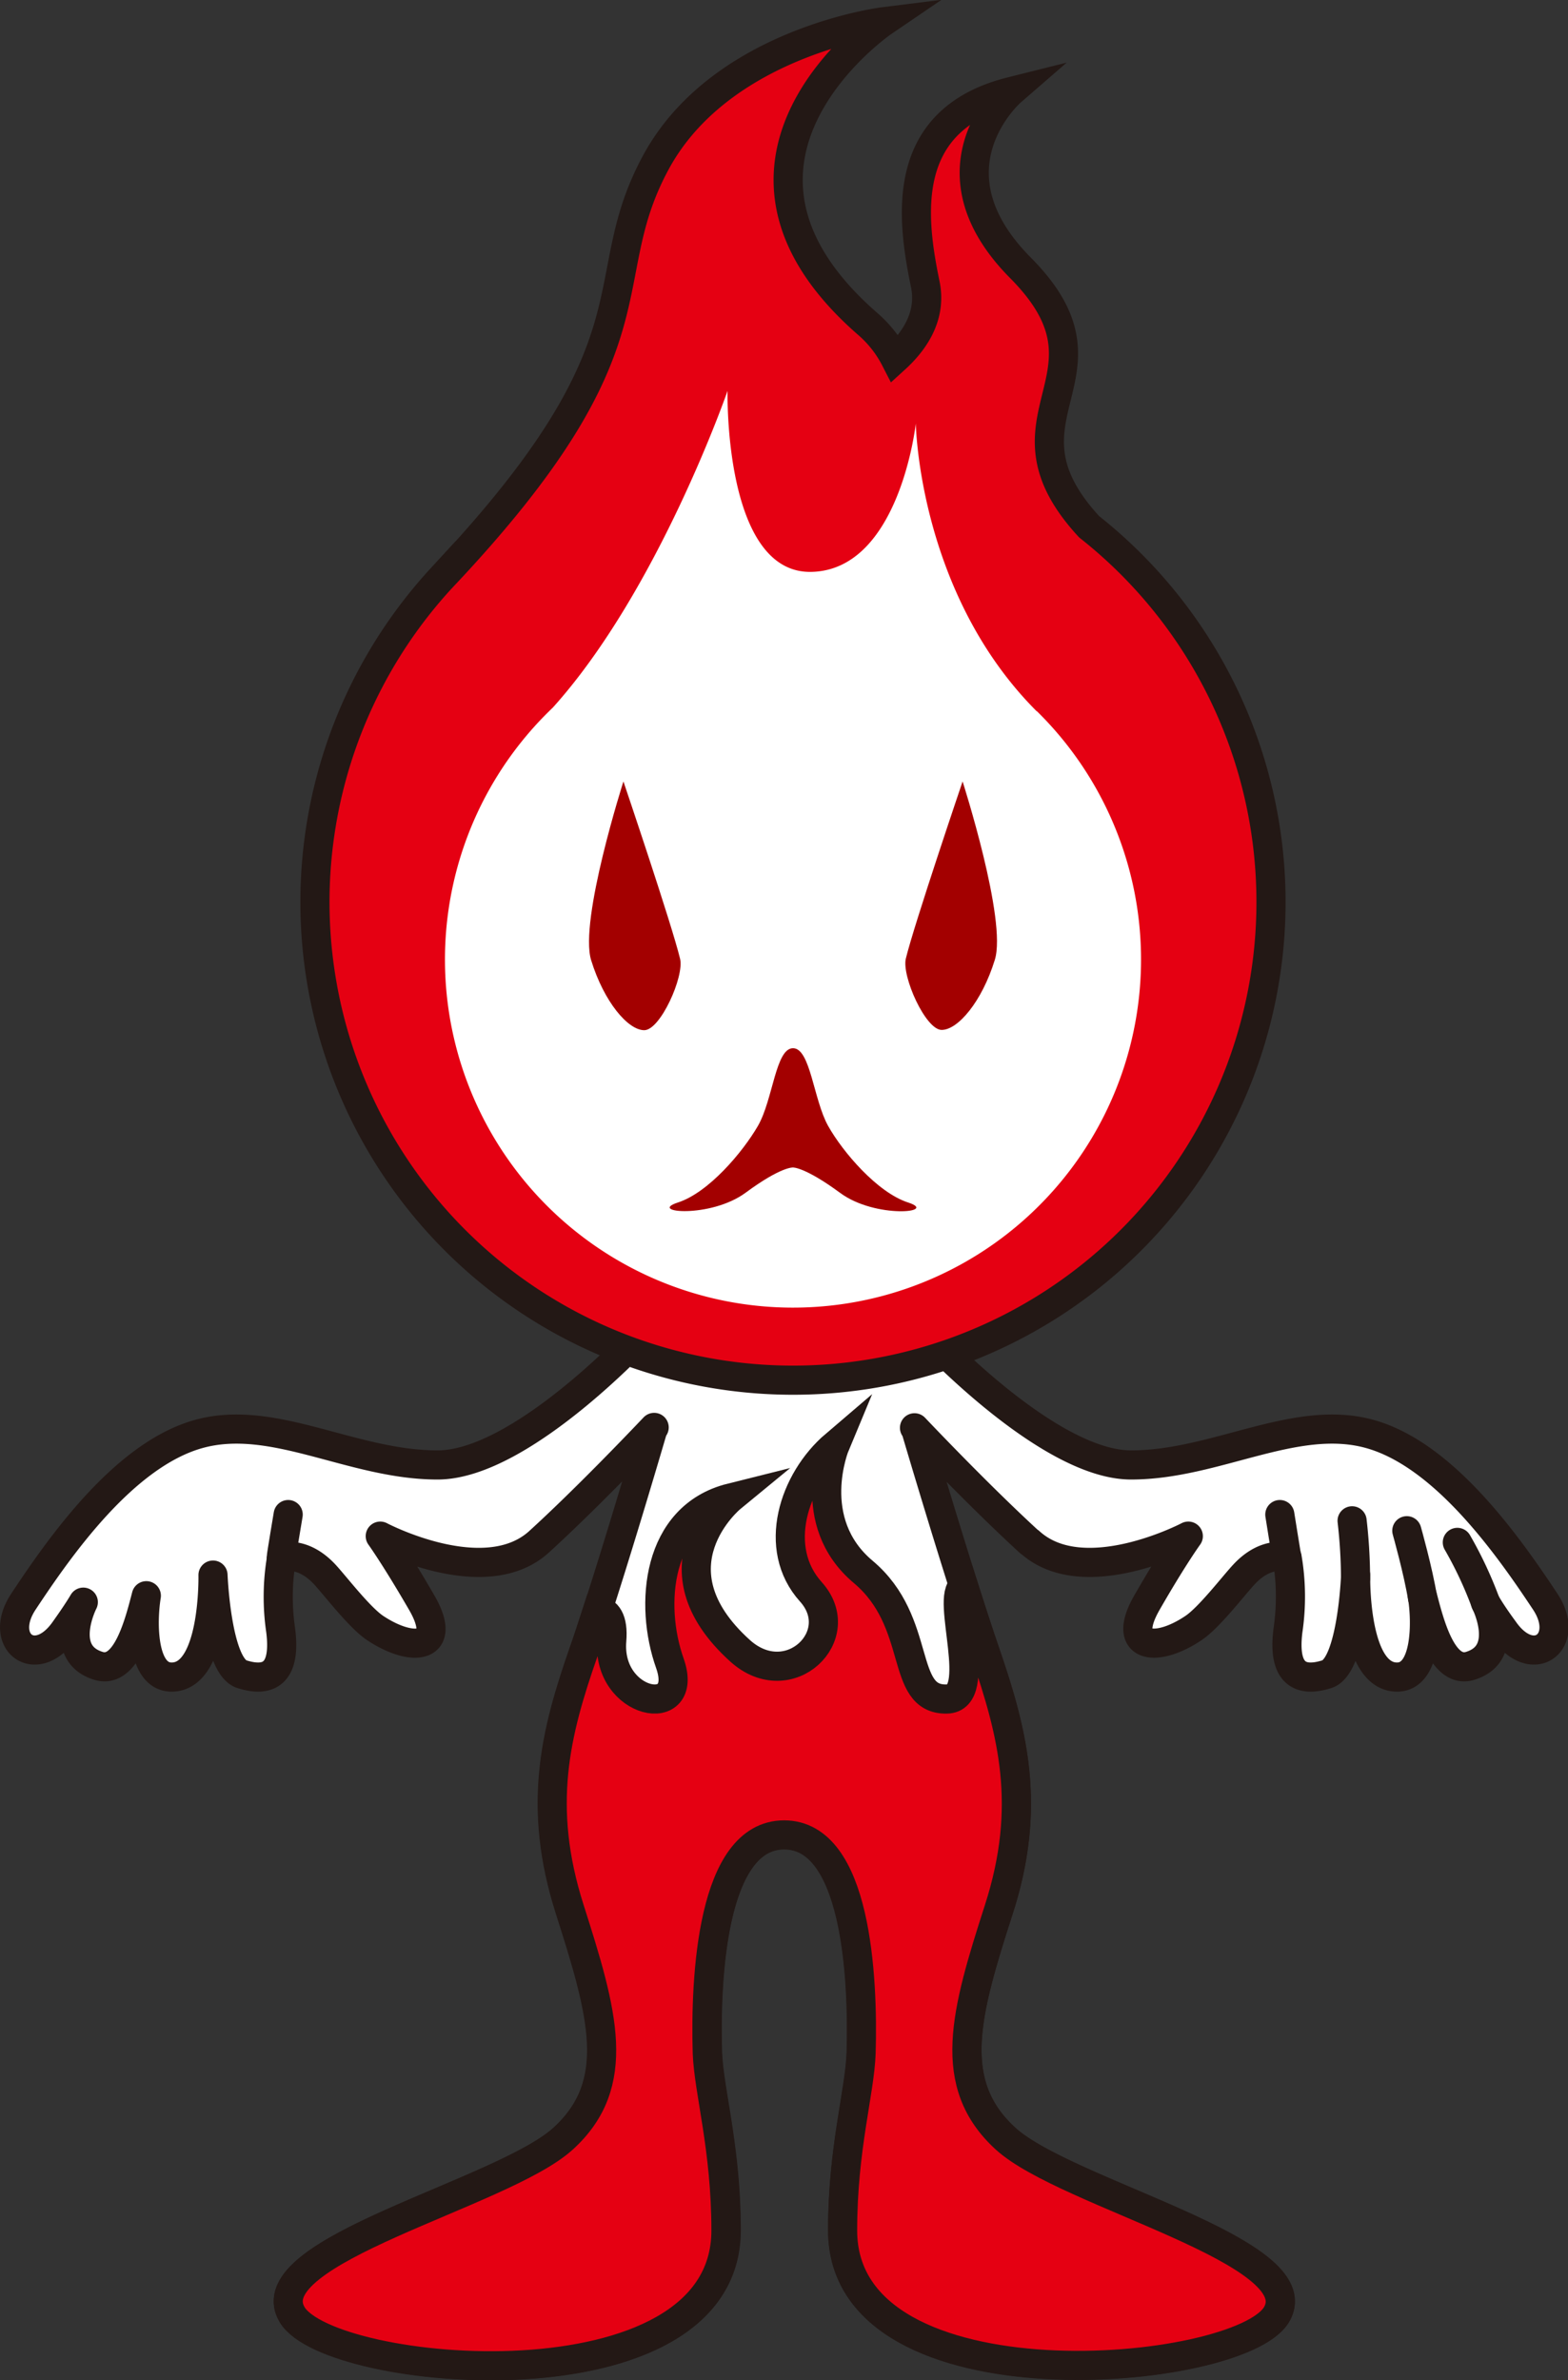
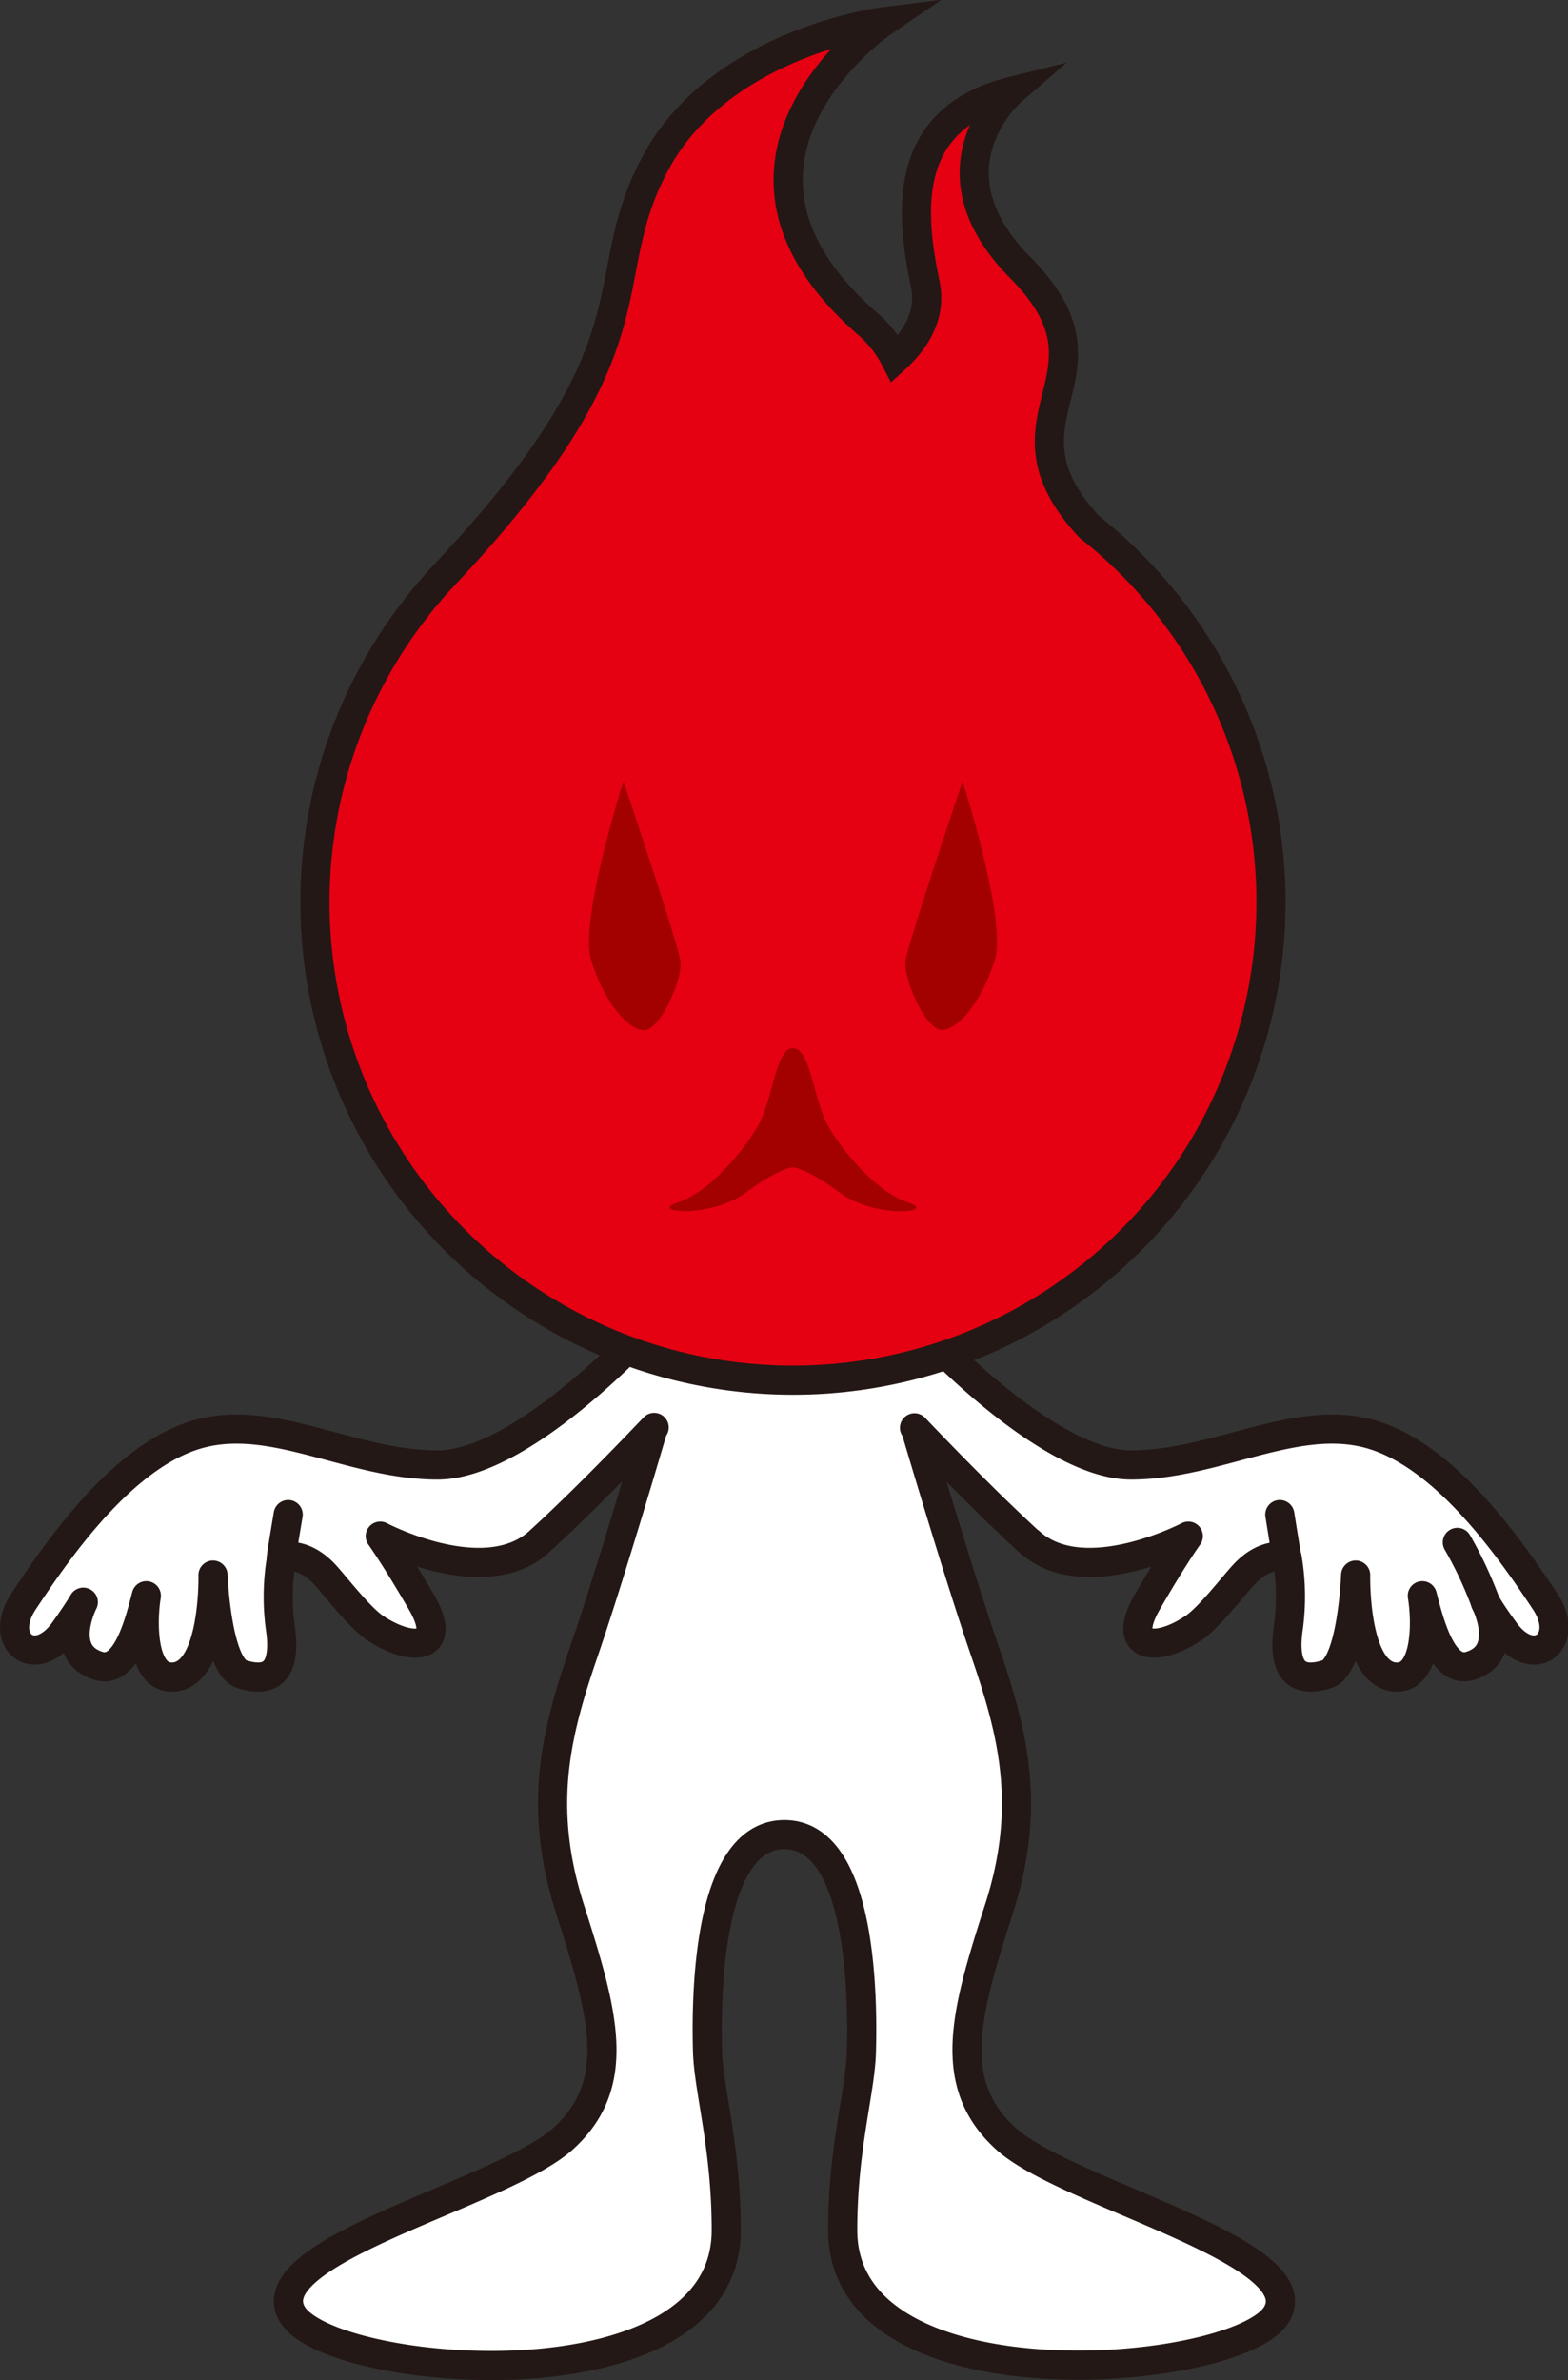
<svg xmlns="http://www.w3.org/2000/svg" id="レイヤー_1" data-name="レイヤー 1" width="167.91" height="254.82" viewBox="0 0 167.91 254.82">
  <rect x="0" y="0" width="167.91" height="254.82" fill="#333333" stroke="none" />
  <defs>
    <style>.cls-1,.cls-4{fill:#fff;}.cls-1,.cls-2,.cls-3{stroke:#231815;stroke-width:3.12px;}.cls-1,.cls-3{stroke-linecap:round;}.cls-1{stroke-linejoin:round;}.cls-2{fill:#e50012;}.cls-2,.cls-3{stroke-miterlimit:10;}.cls-3{fill:none;}.cls-5{fill:#a30000;}</style>
  </defs>
  <title>img_promise03</title>
  <path class="cls-1" d="M110.25,165.08c5.77,5.29,17-.61,17-.61s-1.61,2.21-4.43,7.12,1,5.41,5,2.71c1.7-1.14,4.33-4.61,5.44-5.78,2.4-2.54,4.57-1.77,4.57-1.77a24.84,24.84,0,0,1,.09,7.83c-.6,4.79,1.46,5.53,4.17,4.67s3.08-10.61,3.08-10.61-.24,10.92,4.43,10.92c3.17,0,3.19-5.8,2.71-8.71.74,2.85,2.12,8.43,5.12,7.51,4.43-1.35,1.63-6.82,1.63-6.82s.53,1,2,3c3.08,4.42,7.25,1.23,4.41-3.06-3.91-5.9-10.8-15.74-18.79-17.95s-16.47,3.32-25.56,3.32-22.36-14.5-22.36-14.5H69.21S56,156.85,46.85,156.85s-17.57-5.53-25.56-3.32S6.41,165.58,2.51,171.48c-2.84,4.29,1.32,7.48,4.41,3.06,1.43-2,2-3,2-3s-2.8,5.47,1.63,6.82c3,.92,4.38-4.66,5.12-7.51-.47,2.91-.46,8.71,2.71,8.71,4.67,0,4.43-10.92,4.43-10.92s.38,9.75,3.09,10.61,4.76.12,4.16-4.67a24.62,24.62,0,0,1,.1-7.83s2.16-.77,4.57,1.77c1.1,1.17,3.73,4.64,5.43,5.78,4.06,2.7,7.85,2.21,5-2.71s-4.44-7.12-4.44-7.12,11.18,5.9,17,.61c5-4.56,10.81-10.65,12.33-12.25l-.12.13s-4.47,15.32-7.42,23.92-5,16.46-1.47,27.52,5.77,18.68-.74,24.58-33,12-29,18.8,46.47,10.57,46.47-9c0-8.78-1.84-14.85-2-19-.24-8.12.49-23.35,8.23-23.35s8.48,15.23,8.24,23.35c-.13,4.19-2,10.26-2,19,0,19.54,42.52,15.73,46.47,9s-22.51-12.9-29-18.8-4.3-13.52-.74-24.58,1.48-18.92-1.47-27.52S98.05,153,98.05,153l-.12-.13c1.52,1.6,7.35,7.69,12.33,12.25Z" />
-   <path class="cls-2" d="M90.23,238.81c0,19.54,42.52,15.73,46.47,9s-22.51-12.9-29-18.8-4.3-13.52-.74-24.58,1.48-18.92-1.47-27.52c-.71-2.07-1.5-4.52-2.31-7.06-2,1.08,2.29,12-1.8,12.06-5.12.12-2.51-8.21-8.94-13.61s-3-13.61-3-13.61c-4.48,3.82-6.81,11.08-2.61,15.74s-2.33,11-7.55,6.34c-10-9-1-16.4-1-16.4-8,2-8.76,11.46-6.55,17.7s-6.78,4.48-6.22-2.42c.19-2.29-.52-3.13-1.53-3.26-.53,1.61-1,3.15-1.5,4.52-3,8.6-5,16.46-1.47,27.52s5.77,18.68-.74,24.58-33,12-29,18.8,46.47,10.57,46.47-9c0-8.78-1.84-14.85-2-19-.24-8.12.49-23.35,8.23-23.35s8.48,15.23,8.24,23.35C92.07,224,90.23,230,90.23,238.81Z" />
  <path class="cls-3" d="M30.12,166.75c0-.19.74-4.59.74-4.59" />
-   <path class="cls-3" d="M144.79,162.83a55.31,55.31,0,0,1,.37,6.18" />
-   <path class="cls-3" d="M150.65,163.89s1.22,4.3,1.69,7.23" />
  <path class="cls-3" d="M156.06,165.14a42.21,42.21,0,0,1,3.05,6.52" />
  <path class="cls-3" d="M137.8,166.75c-.05-.19-.75-4.59-.75-4.59" />
  <path class="cls-2" d="M116.63,56.4h0c-11-11.92,4.19-16.09-7.35-27.72-10.53-10.61-1-18.88-1-18.88-12,3-10.69,13.41-9.2,20.62.7,3.37-1.1,6.07-3.22,8a12.5,12.5,0,0,0-3-3.79c-20-17.49,1.74-32.3,1.74-32.3S77.17,4.51,70.21,17.43s1.11,19-22.82,44.34c-.06.06-.1.12-.16.17a51.19,51.19,0,1,0,69.4-5.54Z" />
-   <path class="cls-4" d="M111,76.14h0c-12.66-12.68-12.93-30.8-12.93-30.8S96.35,61,86.91,61.23s-9-19.38-9-19.38S70.51,63.21,59.2,75.76h0a37.27,37.27,0,1,0,51.83.38Z" />
  <path class="cls-5" d="M66.76,83.67s5.2,15.36,6.07,19c.45,1.88-2.11,7.63-3.84,7.63s-4.3-3-5.69-7.5C62,98.55,66.76,83.67,66.76,83.67Z" />
  <path class="cls-5" d="M103.08,83.67S97.88,99,97,102.64c-.45,1.88,2.11,7.63,3.84,7.63s4.3-3,5.69-7.5C107.86,98.55,103.08,83.67,103.08,83.67Z" />
  <path class="cls-5" d="M97.25,128.75c-3.29-1.06-7-5.4-8.57-8.2s-1.89-8.32-3.76-8.32-2.14,5.52-3.76,8.32-5.28,7.14-8.57,8.2,3.48,1.74,7.27-1.06S84.92,125,84.92,125s1.27-.06,5.06,2.73S100.54,129.81,97.25,128.75Z" />
</svg>